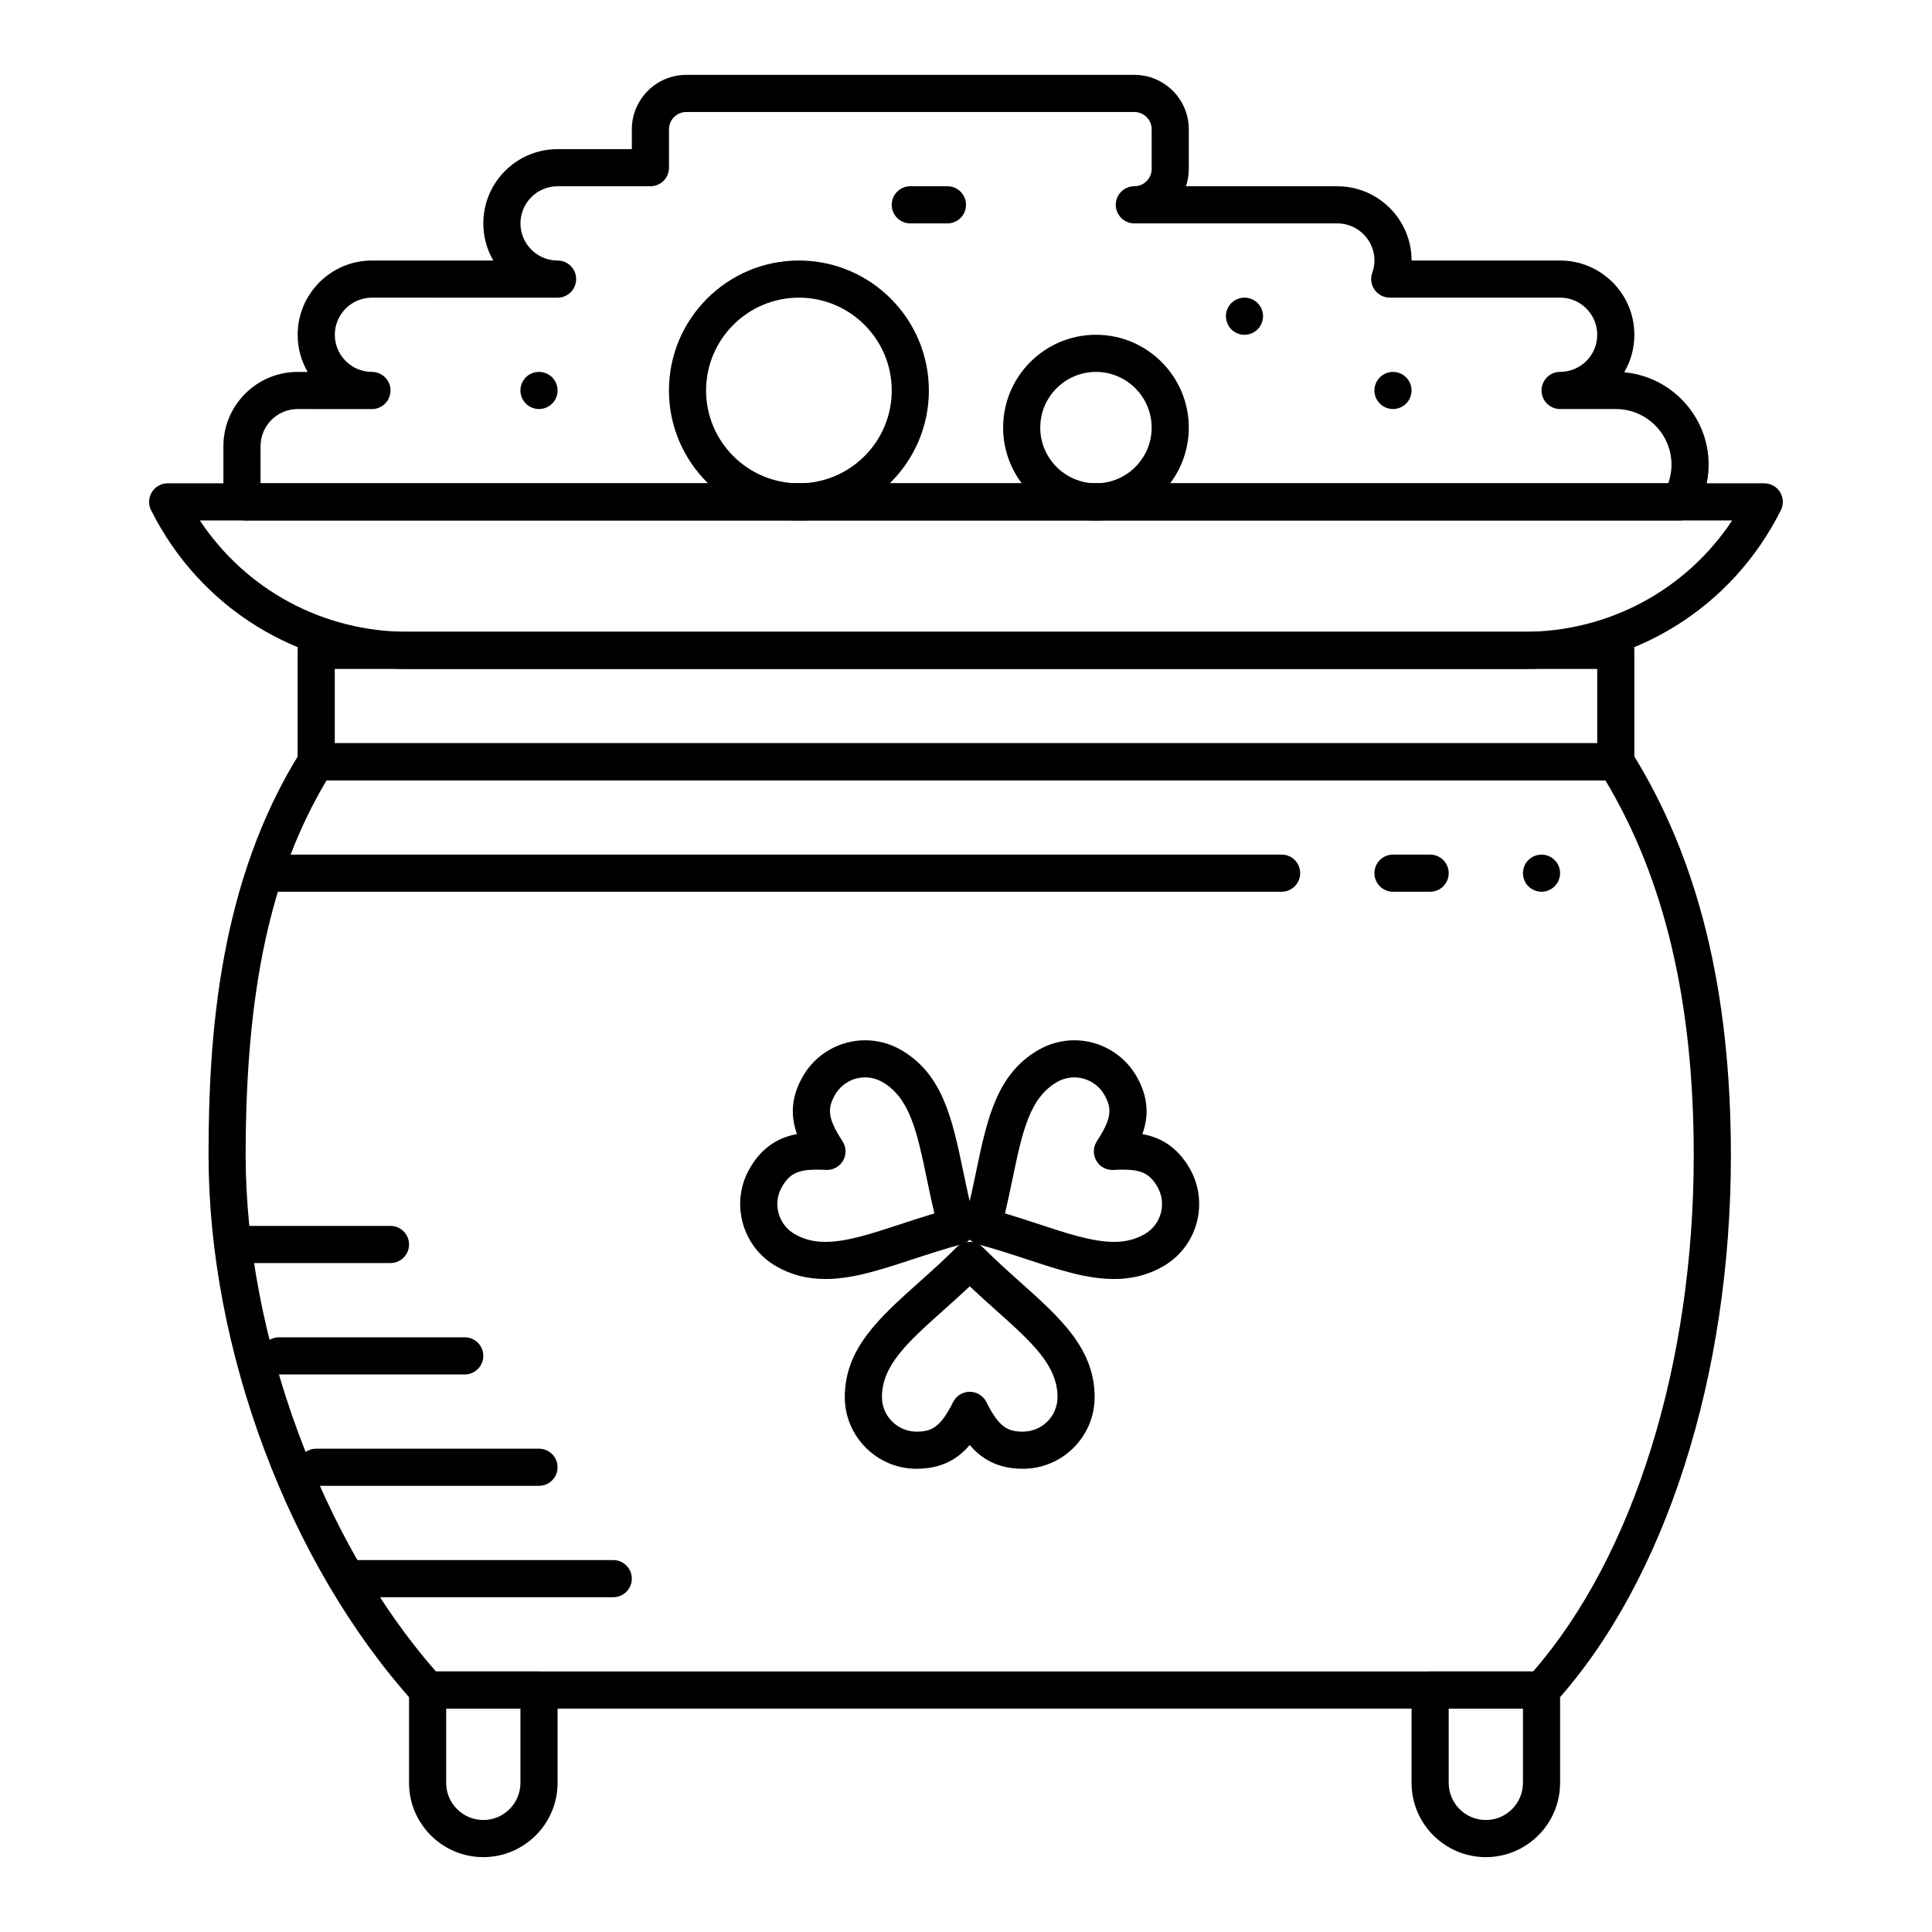
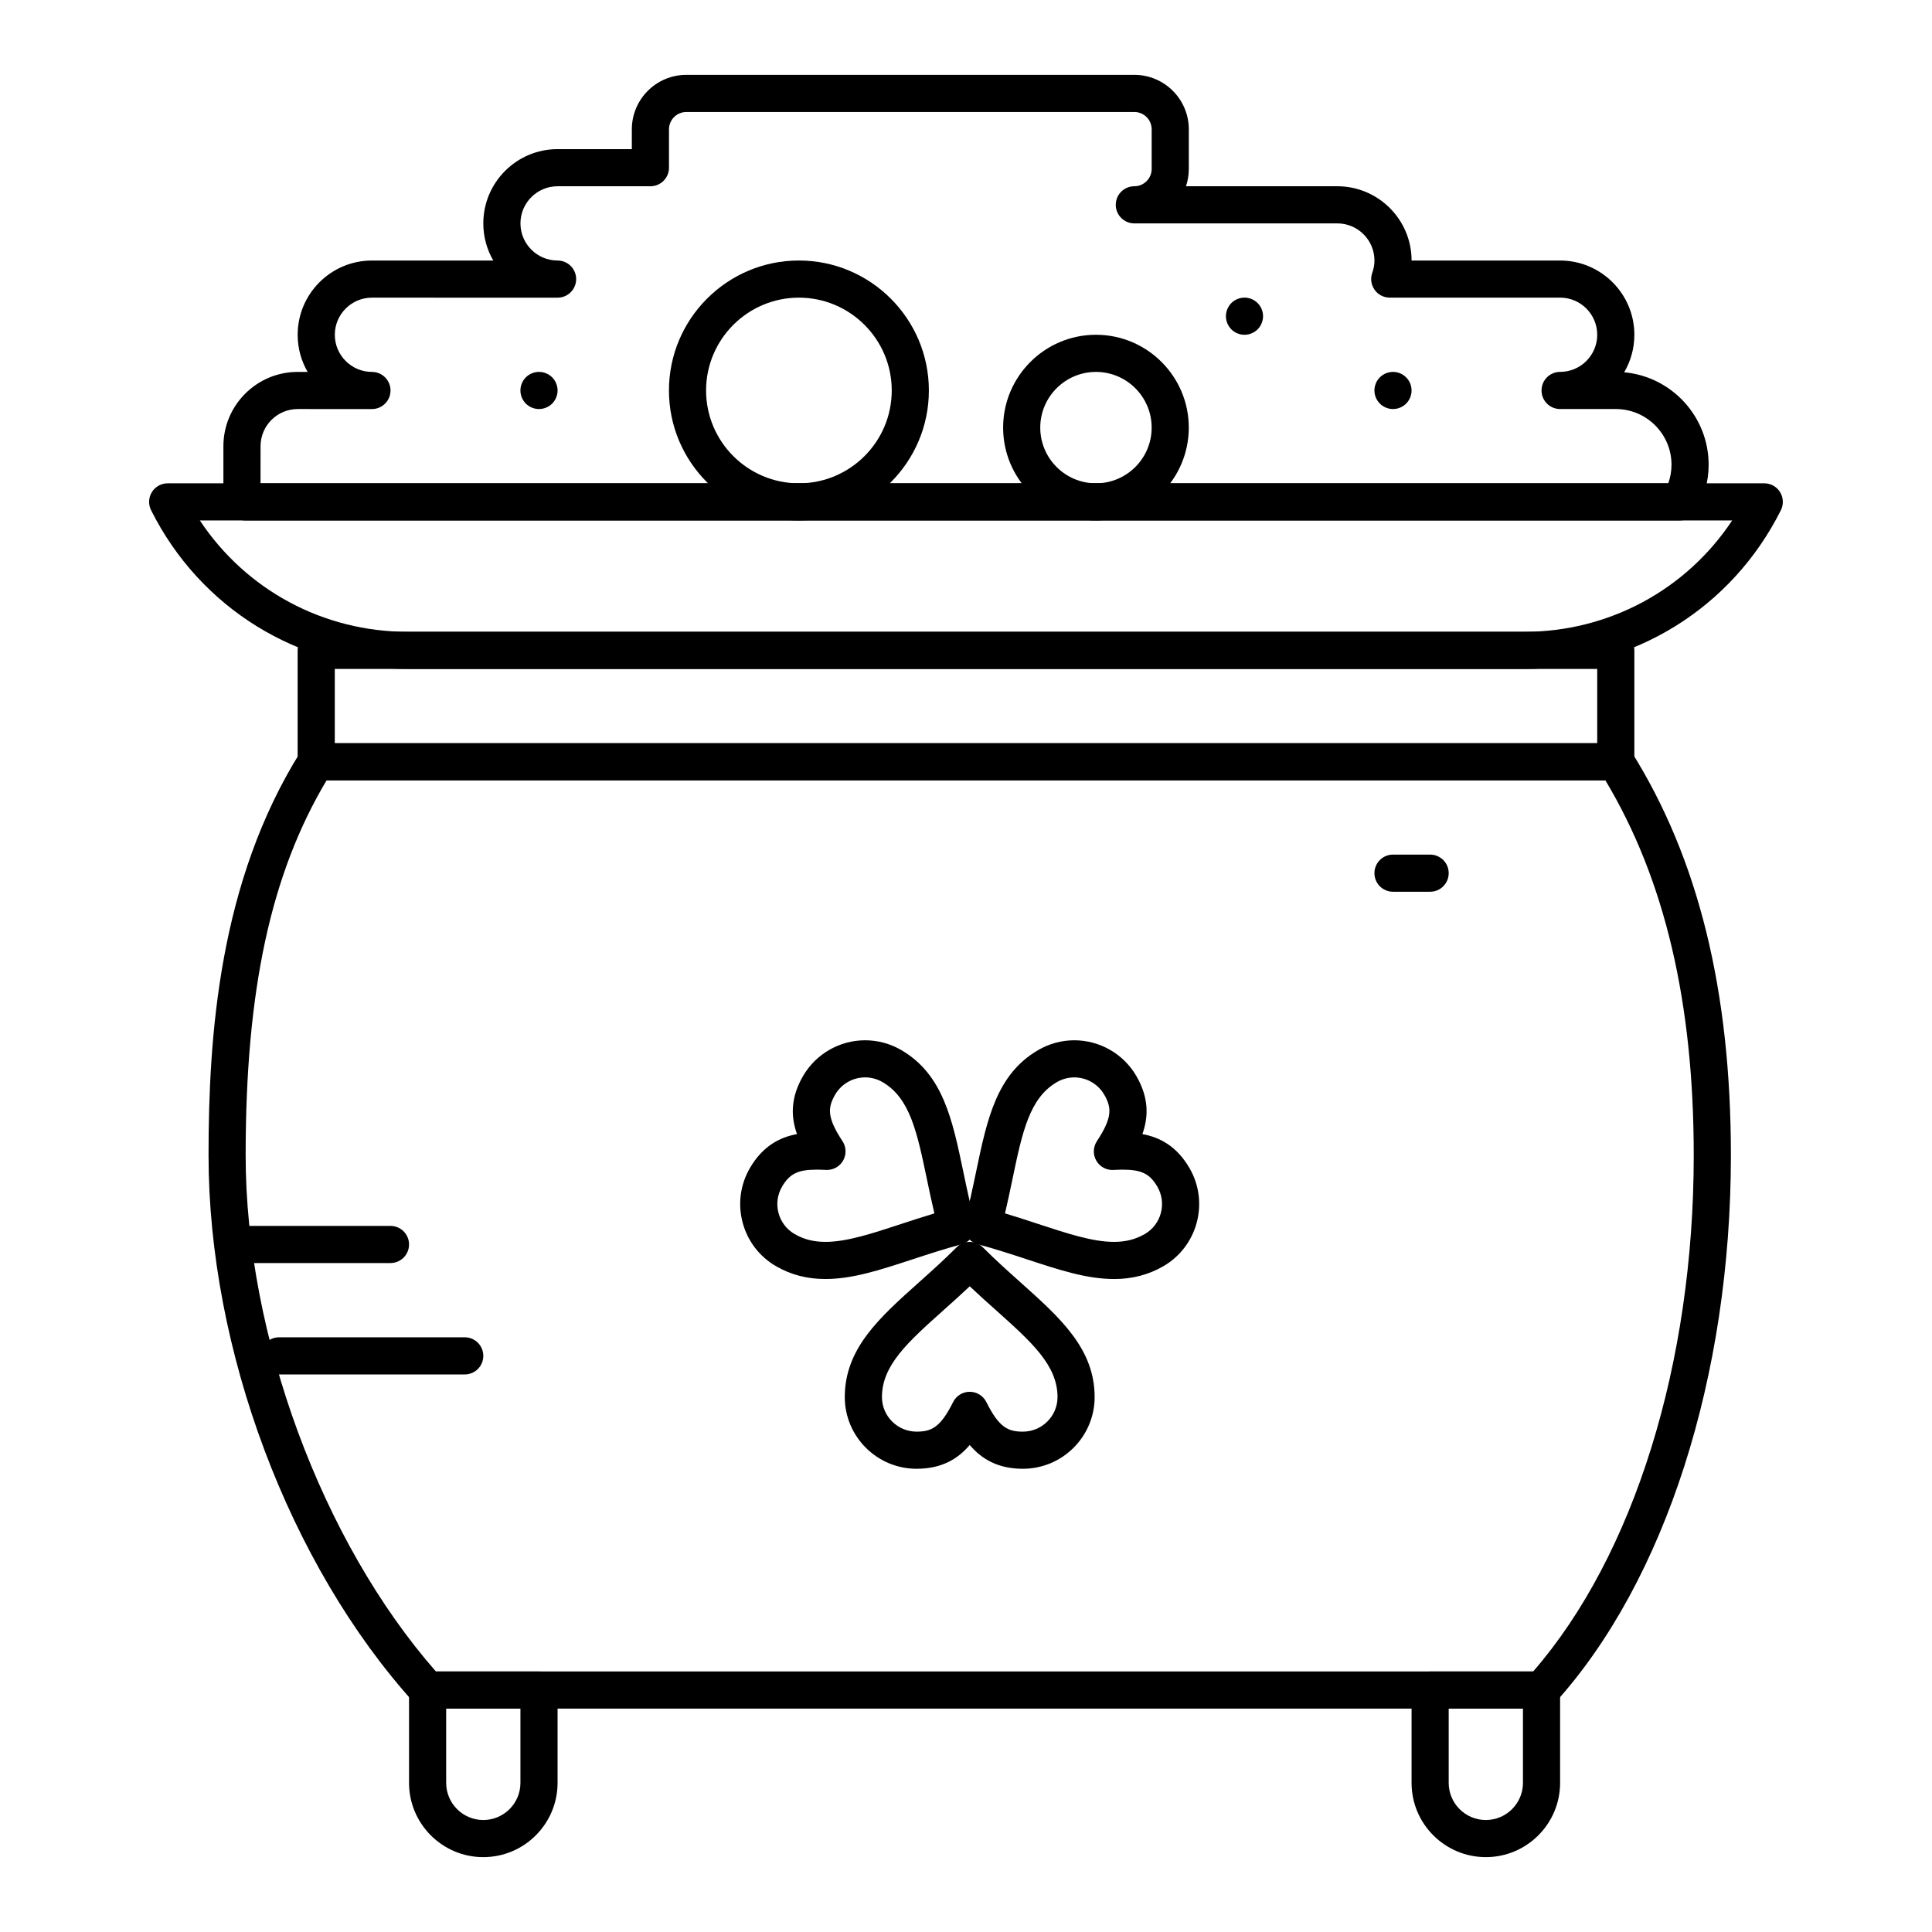
<svg xmlns="http://www.w3.org/2000/svg" fill="#000000" width="800px" height="800px" version="1.1" viewBox="144 144 512 512">
  <g>
    <path d="m552.52 596.8h-295.2c-1.391 0-2.719-0.59-3.652-1.621-33.047-36.598-54.402-93.512-54.402-145 0-31.664 2.769-72.43 24.367-106.91 0.898-1.438 2.477-2.312 4.168-2.312h344.4c1.695 0 3.269 0.871 4.168 2.309 17.723 28.297 26.336 63.27 26.336 106.92 0 58.527-17.395 112.73-46.531 145-0.934 1.031-2.262 1.621-3.652 1.621zm-293-9.84h290.78c26.684-30.695 42.559-81.605 42.559-136.78 0-40.551-7.664-73.098-23.418-99.383l-338.89-0.004c-14.82 24.852-21.453 55.672-21.453 99.387 0 47.676 20.199 102.32 50.422 136.78z" />
    <path d="m272.08 636.16c-10.852 0-19.68-8.828-19.68-19.68v-24.602c0-2.719 2.203-4.922 4.922-4.922h29.52c2.719 0 4.922 2.203 4.922 4.922v24.602c-0.004 10.852-8.832 19.68-19.684 19.68zm-9.84-39.359v19.68c0 5.426 4.414 9.84 9.84 9.84s9.84-4.414 9.84-9.84v-19.68z" />
    <path d="m537.76 636.16c-10.852 0-19.68-8.828-19.68-19.68v-24.602c0-2.719 2.203-4.922 4.922-4.922h29.52c2.719 0 4.922 2.203 4.922 4.922v24.602c-0.004 10.852-8.832 19.68-19.684 19.68zm-9.84-39.359v19.68c0 5.426 4.414 9.84 9.84 9.84 5.426 0 9.84-4.414 9.84-9.84v-19.68z" />
-     <path d="m306.52 567.28h-68.883c-2.719 0-4.922-2.203-4.922-4.922s2.203-4.922 4.922-4.922h68.879c2.719 0 4.922 2.203 4.922 4.922 0 2.723-2.203 4.922-4.918 4.922z" />
-     <path d="m286.84 537.76h-59.043c-2.719 0-4.922-2.203-4.922-4.922s2.203-4.922 4.922-4.922h59.039c2.719 0 4.922 2.203 4.922 4.922 0 2.723-2.203 4.922-4.918 4.922z" />
    <path d="m267.16 508.24h-49.199c-2.719 0-4.922-2.203-4.922-4.922s2.203-4.922 4.922-4.922h49.199c2.719 0 4.922 2.203 4.922 4.922s-2.203 4.922-4.922 4.922z" />
    <path d="m247.48 478.72h-39.359c-2.719 0-4.922-2.203-4.922-4.922s2.203-4.922 4.922-4.922h39.359c2.719 0 4.922 2.203 4.922 4.922s-2.203 4.922-4.922 4.922z" />
    <path d="m572.2 350.8h-344.4c-2.719 0-4.922-2.203-4.922-4.922v-29.52c0-2.719 2.203-4.922 4.922-4.922h344.4c2.719 0 4.922 2.203 4.922 4.922v29.52c-0.004 2.719-2.203 4.922-4.922 4.922zm-339.48-9.84h334.56v-19.68h-334.56z" />
    <path d="m415.07 533.24c-6.66 0-10.953-2.613-14.086-6.301-3.133 3.691-7.426 6.301-14.086 6.301-10.488 0-19.02-8.523-19.02-19.004 0-12.828 9.098-20.965 19.629-30.383 3.258-2.914 6.625-5.926 9.996-9.297 0.922-0.926 2.176-1.445 3.481-1.445 1.309 0 2.559 0.52 3.481 1.445 3.371 3.375 6.738 6.387 9.996 9.297 10.531 9.418 19.629 17.555 19.629 30.383 0 10.477-8.531 19.004-19.02 19.004zm-14.082-20.402c1.863 0 3.566 1.055 4.402 2.719 3.356 6.711 5.699 7.844 9.684 7.844 5.062 0 9.18-4.109 9.18-9.164 0-8.43-6.859-14.562-16.348-23.051-2.254-2.016-4.562-4.082-6.914-6.301-2.352 2.219-4.66 4.285-6.918 6.301-9.492 8.488-16.348 14.621-16.348 23.047 0 5.055 4.117 9.164 9.18 9.164 3.984 0 6.328-1.133 9.684-7.844 0.828-1.664 2.531-2.715 4.398-2.715z" />
    <path d="m362.75 482.95c-4.852 0-9.133-1.109-13.086-3.391-4.398-2.543-7.539-6.644-8.852-11.551-1.316-4.91-0.637-10.031 1.902-14.426 3.445-5.961 8.066-8.227 12.5-9.035-1.633-4.566-1.75-9.594 1.582-15.359 3.379-5.859 9.691-9.504 16.473-9.504 3.324 0 6.609 0.883 9.5 2.551 11.113 6.418 13.609 18.383 16.504 32.234 0.891 4.258 1.812 8.664 3.039 13.254 0.703 2.625-0.855 5.32-3.481 6.023-4.59 1.23-8.871 2.637-13.012 3.996-8.512 2.793-15.859 5.207-23.07 5.207zm-2.32-28.984c-4.977 0-7.207 1.105-9.195 4.543-1.227 2.121-1.551 4.59-0.918 6.953 0.633 2.367 2.152 4.348 4.273 5.578 2.445 1.41 5.039 2.07 8.16 2.07 5.637 0 12.293-2.188 19.996-4.719 2.863-0.941 5.793-1.902 8.875-2.828-0.738-3.129-1.367-6.141-1.984-9.086-2.609-12.488-4.492-21.508-11.789-25.727-1.395-0.805-2.981-1.234-4.578-1.234-3.273 0-6.32 1.754-7.949 4.578-1.992 3.453-2.184 6.051 1.949 12.328 1.023 1.555 1.082 3.555 0.148 5.168-0.934 1.613-2.699 2.555-4.555 2.449-0.895-0.047-1.691-0.074-2.434-0.074z" />
    <path d="m439.21 482.95c-7.207 0-14.543-2.41-23.043-5.207-4.148-1.363-8.434-2.769-13.035-4-2.625-0.703-4.184-3.398-3.481-6.023 1.227-4.582 2.144-8.984 3.035-13.238 2.894-13.859 5.394-25.828 16.523-32.246 2.883-1.668 6.164-2.551 9.488-2.551 6.781 0 13.09 3.644 16.469 9.508 3.328 5.766 3.211 10.793 1.578 15.355 4.434 0.809 9.059 3.074 12.504 9.043 5.246 9.066 2.129 20.719-6.949 25.973-3.953 2.281-8.234 3.394-13.086 3.394l-0.004-0.008zm-28.875-17.391c3.094 0.926 6.031 1.891 8.902 2.836 7.695 2.527 14.344 4.715 19.973 4.715 3.121 0 5.715-0.66 8.164-2.074 4.379-2.531 5.883-8.152 3.352-12.527-1.988-3.441-4.223-4.543-9.195-4.543-0.746 0-1.539 0.027-2.438 0.082-1.887 0.105-3.625-0.836-4.555-2.449-0.934-1.613-0.875-3.613 0.148-5.168 4.133-6.277 3.945-8.875 1.953-12.324-1.629-2.828-4.676-4.586-7.945-4.586-1.594 0-3.172 0.426-4.566 1.23-7.316 4.219-9.203 13.246-11.812 25.738-0.613 2.941-1.242 5.945-1.98 9.07z" />
    <path d="m589.23 281.92h-380.25c-2.086 0-3.941-1.312-4.637-3.277-0.758-2.137-1.141-4.344-1.141-6.562v-9.84c0-10.852 8.828-19.68 19.68-19.68h2.641c-1.68-2.894-2.641-6.258-2.641-9.84 0-10.852 8.828-19.68 19.68-19.68h32.16c-1.68-2.898-2.641-6.258-2.641-9.84 0-10.852 8.828-19.68 19.68-19.68h19.68v-5.246c0-7.961 6.477-14.438 14.434-14.438h118.74c7.957 0 14.43 6.477 14.43 14.434v10.496c0 1.605-0.266 3.148-0.75 4.594h40.109c10.852 0 19.68 8.828 19.68 19.68h39.359c10.852 0 19.68 8.828 19.68 19.68 0 3.625-0.984 7.019-2.699 9.938 12.531 1.129 22.383 11.688 22.383 24.5 0 4.305-1.145 8.559-3.316 12.305-0.883 1.52-2.504 2.457-4.258 2.457zm-376.19-9.84h373.07c0.562-1.578 0.855-3.246 0.855-4.922 0-8.141-6.621-14.762-14.762-14.762h-14.762c-2.719 0-4.922-2.203-4.922-4.922s2.203-4.922 4.922-4.922c5.426 0 9.84-4.414 9.84-9.84 0-5.426-4.414-9.84-9.84-9.84h-45.148c-1.598 0-3.098-0.777-4.019-2.086s-1.152-2.981-0.613-4.484c0.387-1.082 0.582-2.18 0.582-3.262 0-5.426-4.414-9.84-9.84-9.84h-53.793c-2.719 0-4.922-2.203-4.922-4.922s2.203-4.922 4.922-4.922c2.531 0 4.594-2.059 4.594-4.594v-10.492c0-2.531-2.059-4.594-4.594-4.594l-118.73 0.004c-2.531 0-4.594 2.059-4.594 4.594v10.164c0 2.719-2.203 4.922-4.922 4.922h-24.602c-5.426 0-9.84 4.414-9.84 9.84s4.414 9.84 9.84 9.84c2.719 0 4.922 2.203 4.922 4.922s-2.203 4.922-4.922 4.922l-49.195-0.004c-5.426 0-9.84 4.414-9.84 9.84s4.414 9.84 9.84 9.84c2.719 0 4.922 2.203 4.922 4.922s-2.203 4.922-4.922 4.922l-19.68-0.004c-5.426 0-9.84 4.414-9.84 9.84z" />
    <path d="m547.87 321.28h-295.75c-29.02 0-55.109-16.125-68.086-42.078-0.762-1.523-0.68-3.336 0.215-4.789 0.895-1.449 2.481-2.332 4.184-2.332h423.12c1.707 0 3.289 0.883 4.184 2.336 0.895 1.453 0.977 3.262 0.215 4.789-12.977 25.953-39.062 42.074-68.086 42.074zm-350.91-39.359c12.195 18.391 32.668 29.52 55.168 29.52h295.75c22.496 0 42.973-11.129 55.168-29.52z" />
    <path d="m355.72 281.92c-18.992 0-34.441-15.449-34.441-34.441 0-18.992 15.449-34.441 34.441-34.441s34.441 15.449 34.441 34.441c0 18.992-15.453 34.441-34.441 34.441zm0-59.039c-13.566 0-24.602 11.035-24.602 24.602 0 13.566 11.035 24.602 24.602 24.602s24.602-11.035 24.602-24.602c0-13.566-11.039-24.602-24.602-24.602z" />
    <path d="m434.44 281.92c-13.566 0-24.602-11.035-24.602-24.602s11.035-24.602 24.602-24.602 24.602 11.035 24.602 24.602-11.035 24.602-24.602 24.602zm0-39.359c-8.141 0-14.762 6.621-14.762 14.762 0 8.141 6.621 14.762 14.762 14.762s14.762-6.621 14.762-14.762c0-8.141-6.621-14.762-14.762-14.762z" />
-     <path d="m395.08 203.2h-9.84c-2.719 0-4.922-2.203-4.922-4.922s2.203-4.922 4.922-4.922h9.84c2.719 0 4.922 2.203 4.922 4.922s-2.203 4.922-4.922 4.922z" />
    <path d="m513.16 252.4c-1.289 0-2.559-0.523-3.484-1.445-0.914-0.914-1.438-2.176-1.438-3.473 0-1.301 0.523-2.566 1.438-3.484 0.926-0.914 2.191-1.438 3.484-1.438 1.297 0 2.559 0.523 3.473 1.438 0.926 0.914 1.445 2.184 1.445 3.484s-0.523 2.559-1.445 3.484c-0.914 0.91-2.176 1.434-3.473 1.434z" />
    <path d="m473.8 232.72c-1.301 0-2.559-0.523-3.484-1.438-0.914-0.926-1.434-2.195-1.434-3.484 0-1.301 0.523-2.566 1.438-3.484 0.926-0.914 2.184-1.438 3.484-1.438 1.297 0 2.559 0.523 3.473 1.438 0.922 0.918 1.445 2.188 1.445 3.484 0 1.289-0.523 2.559-1.445 3.484-0.918 0.914-2.176 1.438-3.477 1.438z" />
    <path d="m286.84 252.4c-1.301 0-2.566-0.523-3.484-1.438-0.914-0.914-1.438-2.184-1.438-3.484 0-1.301 0.523-2.559 1.438-3.484 0.914-0.914 2.184-1.438 3.484-1.438 1.301 0 2.559 0.523 3.484 1.438 0.914 0.926 1.438 2.184 1.438 3.484 0 1.301-0.523 2.566-1.438 3.484-0.926 0.914-2.188 1.438-3.484 1.438z" />
-     <path d="m483.64 380.32h-265.68c-2.719 0-4.922-2.203-4.922-4.922s2.203-4.922 4.922-4.922h265.68c2.719 0 4.922 2.203 4.922 4.922s-2.203 4.922-4.918 4.922z" />
    <path d="m523 380.32h-9.84c-2.719 0-4.922-2.203-4.922-4.922s2.203-4.922 4.922-4.922h9.84c2.719 0 4.922 2.203 4.922 4.922-0.004 2.719-2.207 4.922-4.922 4.922z" />
-     <path d="m552.52 380.32c-1.301 0-2.566-0.523-3.484-1.445-0.914-0.906-1.438-2.176-1.438-3.473 0-1.301 0.523-2.566 1.438-3.484 0.926-0.914 2.191-1.438 3.484-1.438 1.289 0 2.559 0.523 3.473 1.438 0.926 0.914 1.445 2.184 1.445 3.484 0 1.301-0.523 2.559-1.445 3.473-0.914 0.922-2.176 1.445-3.473 1.445z" />
  </g>
</svg>